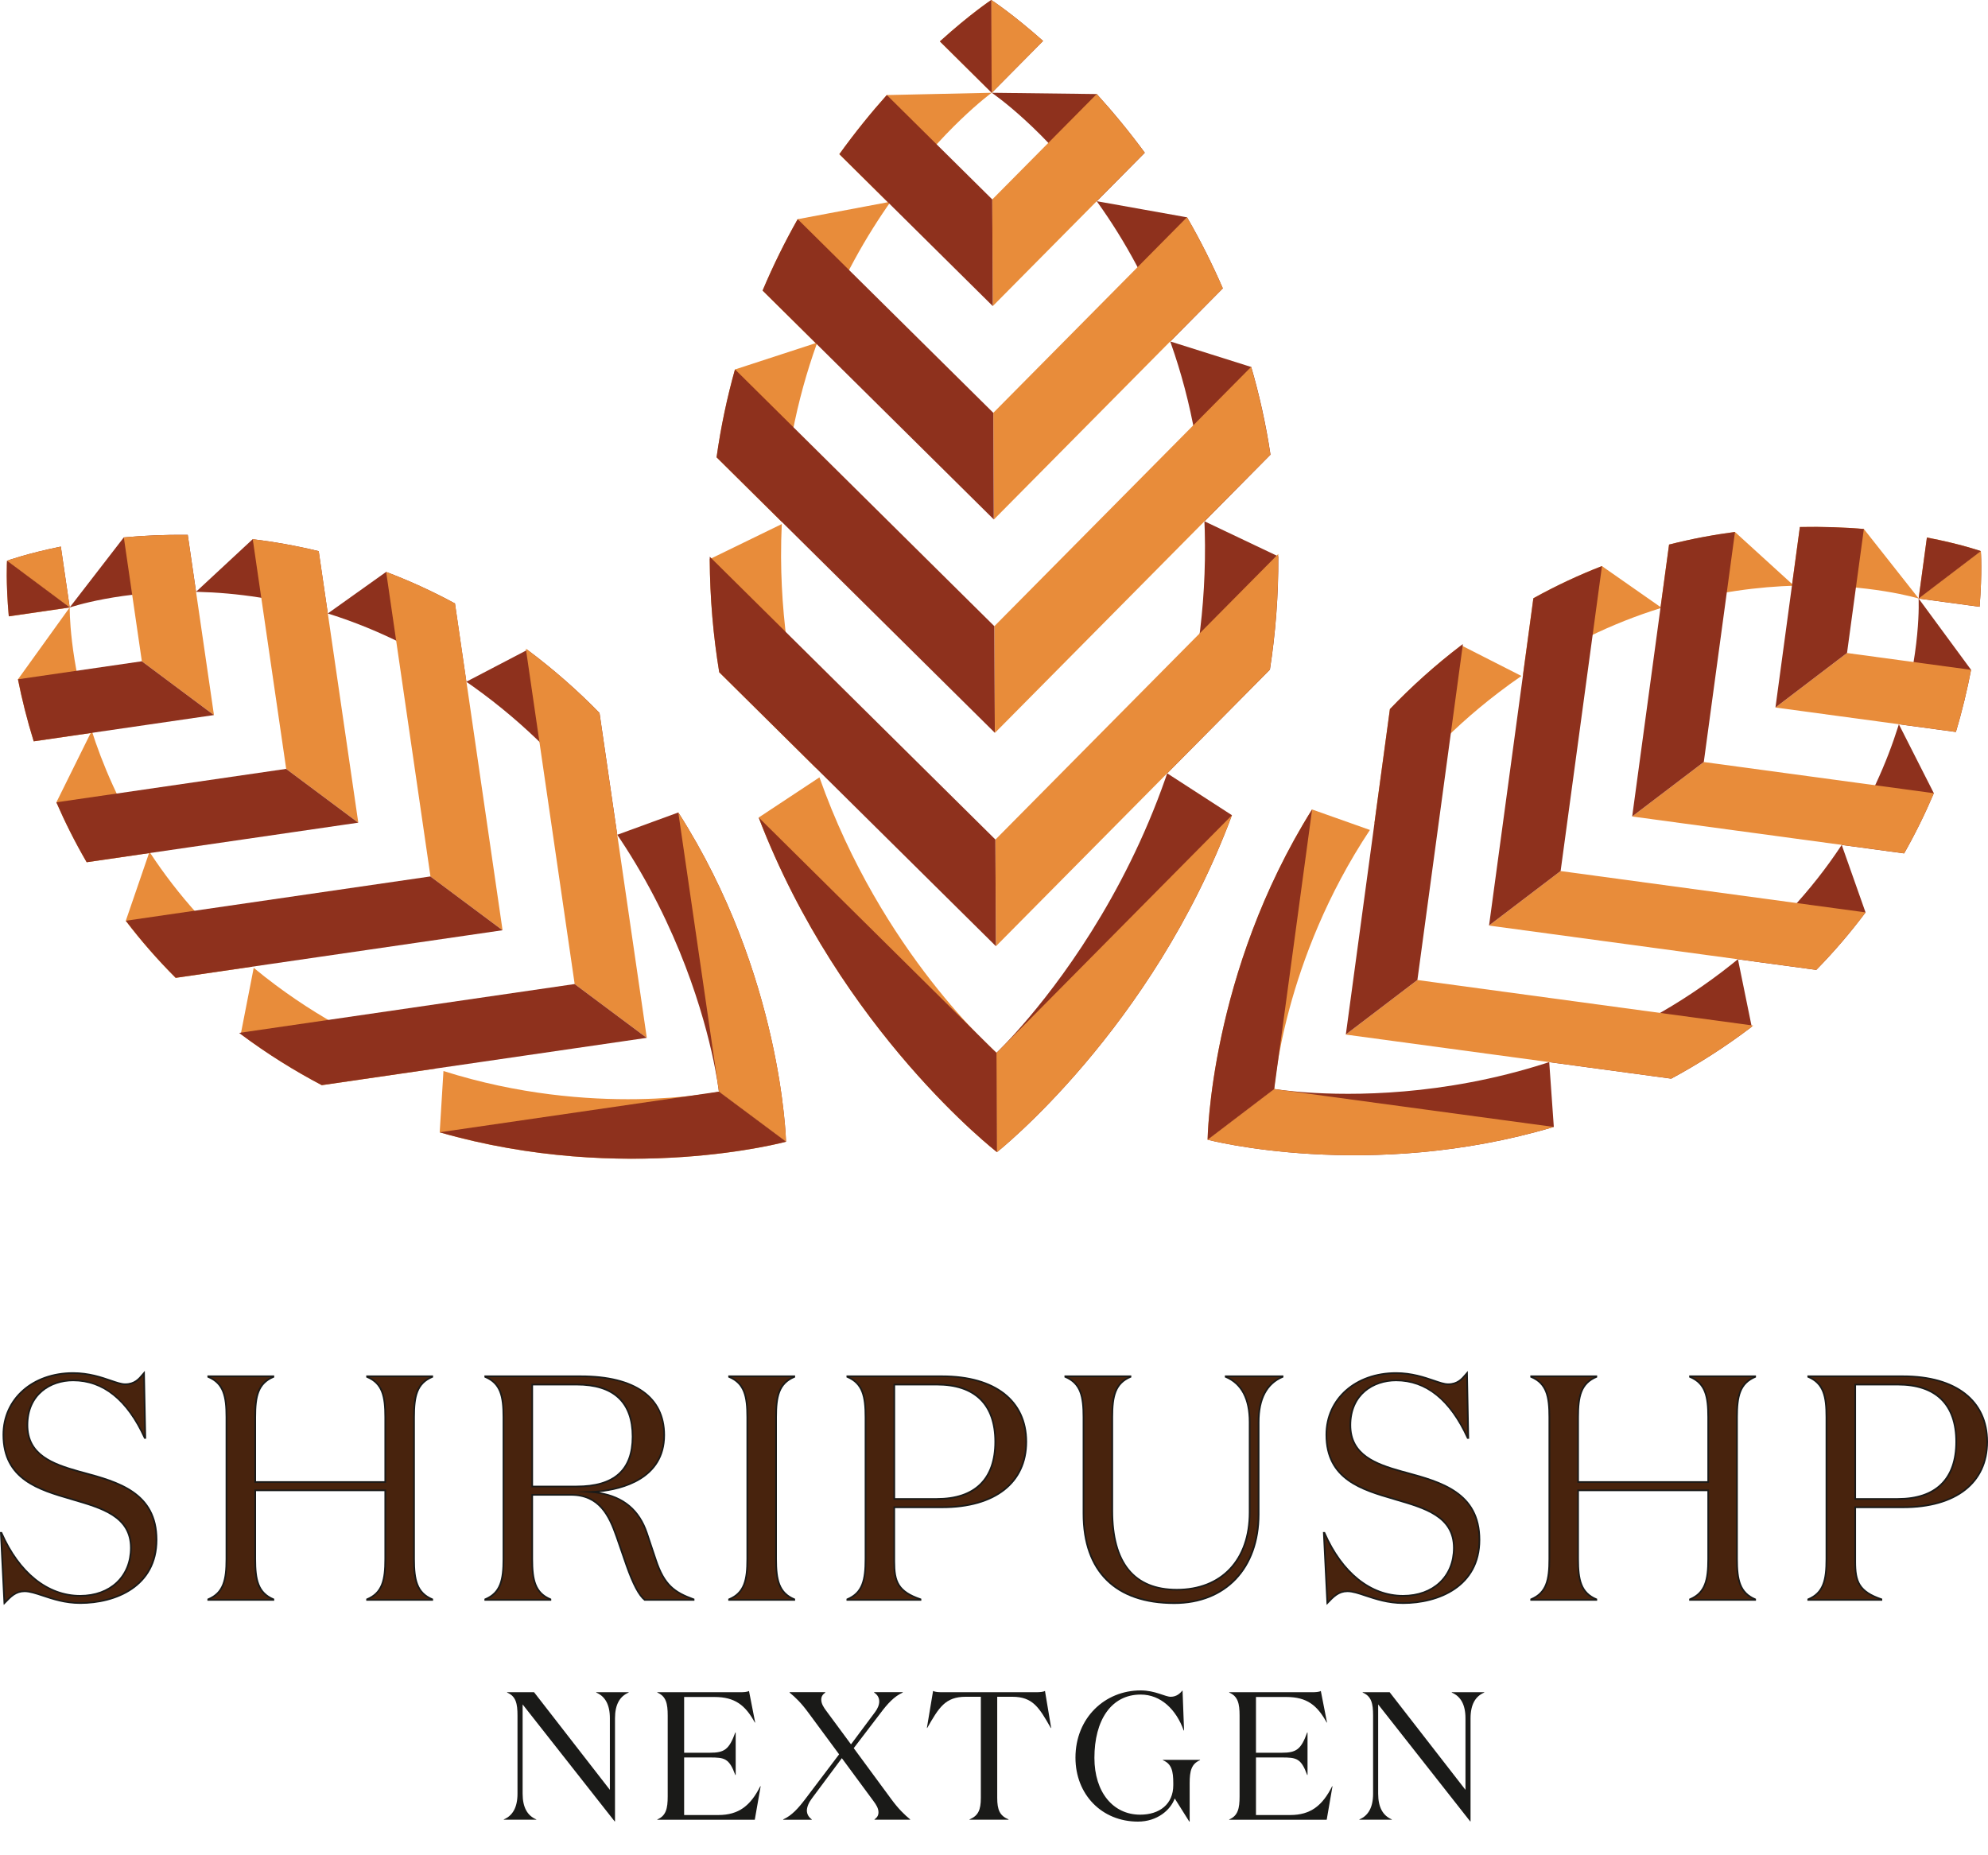
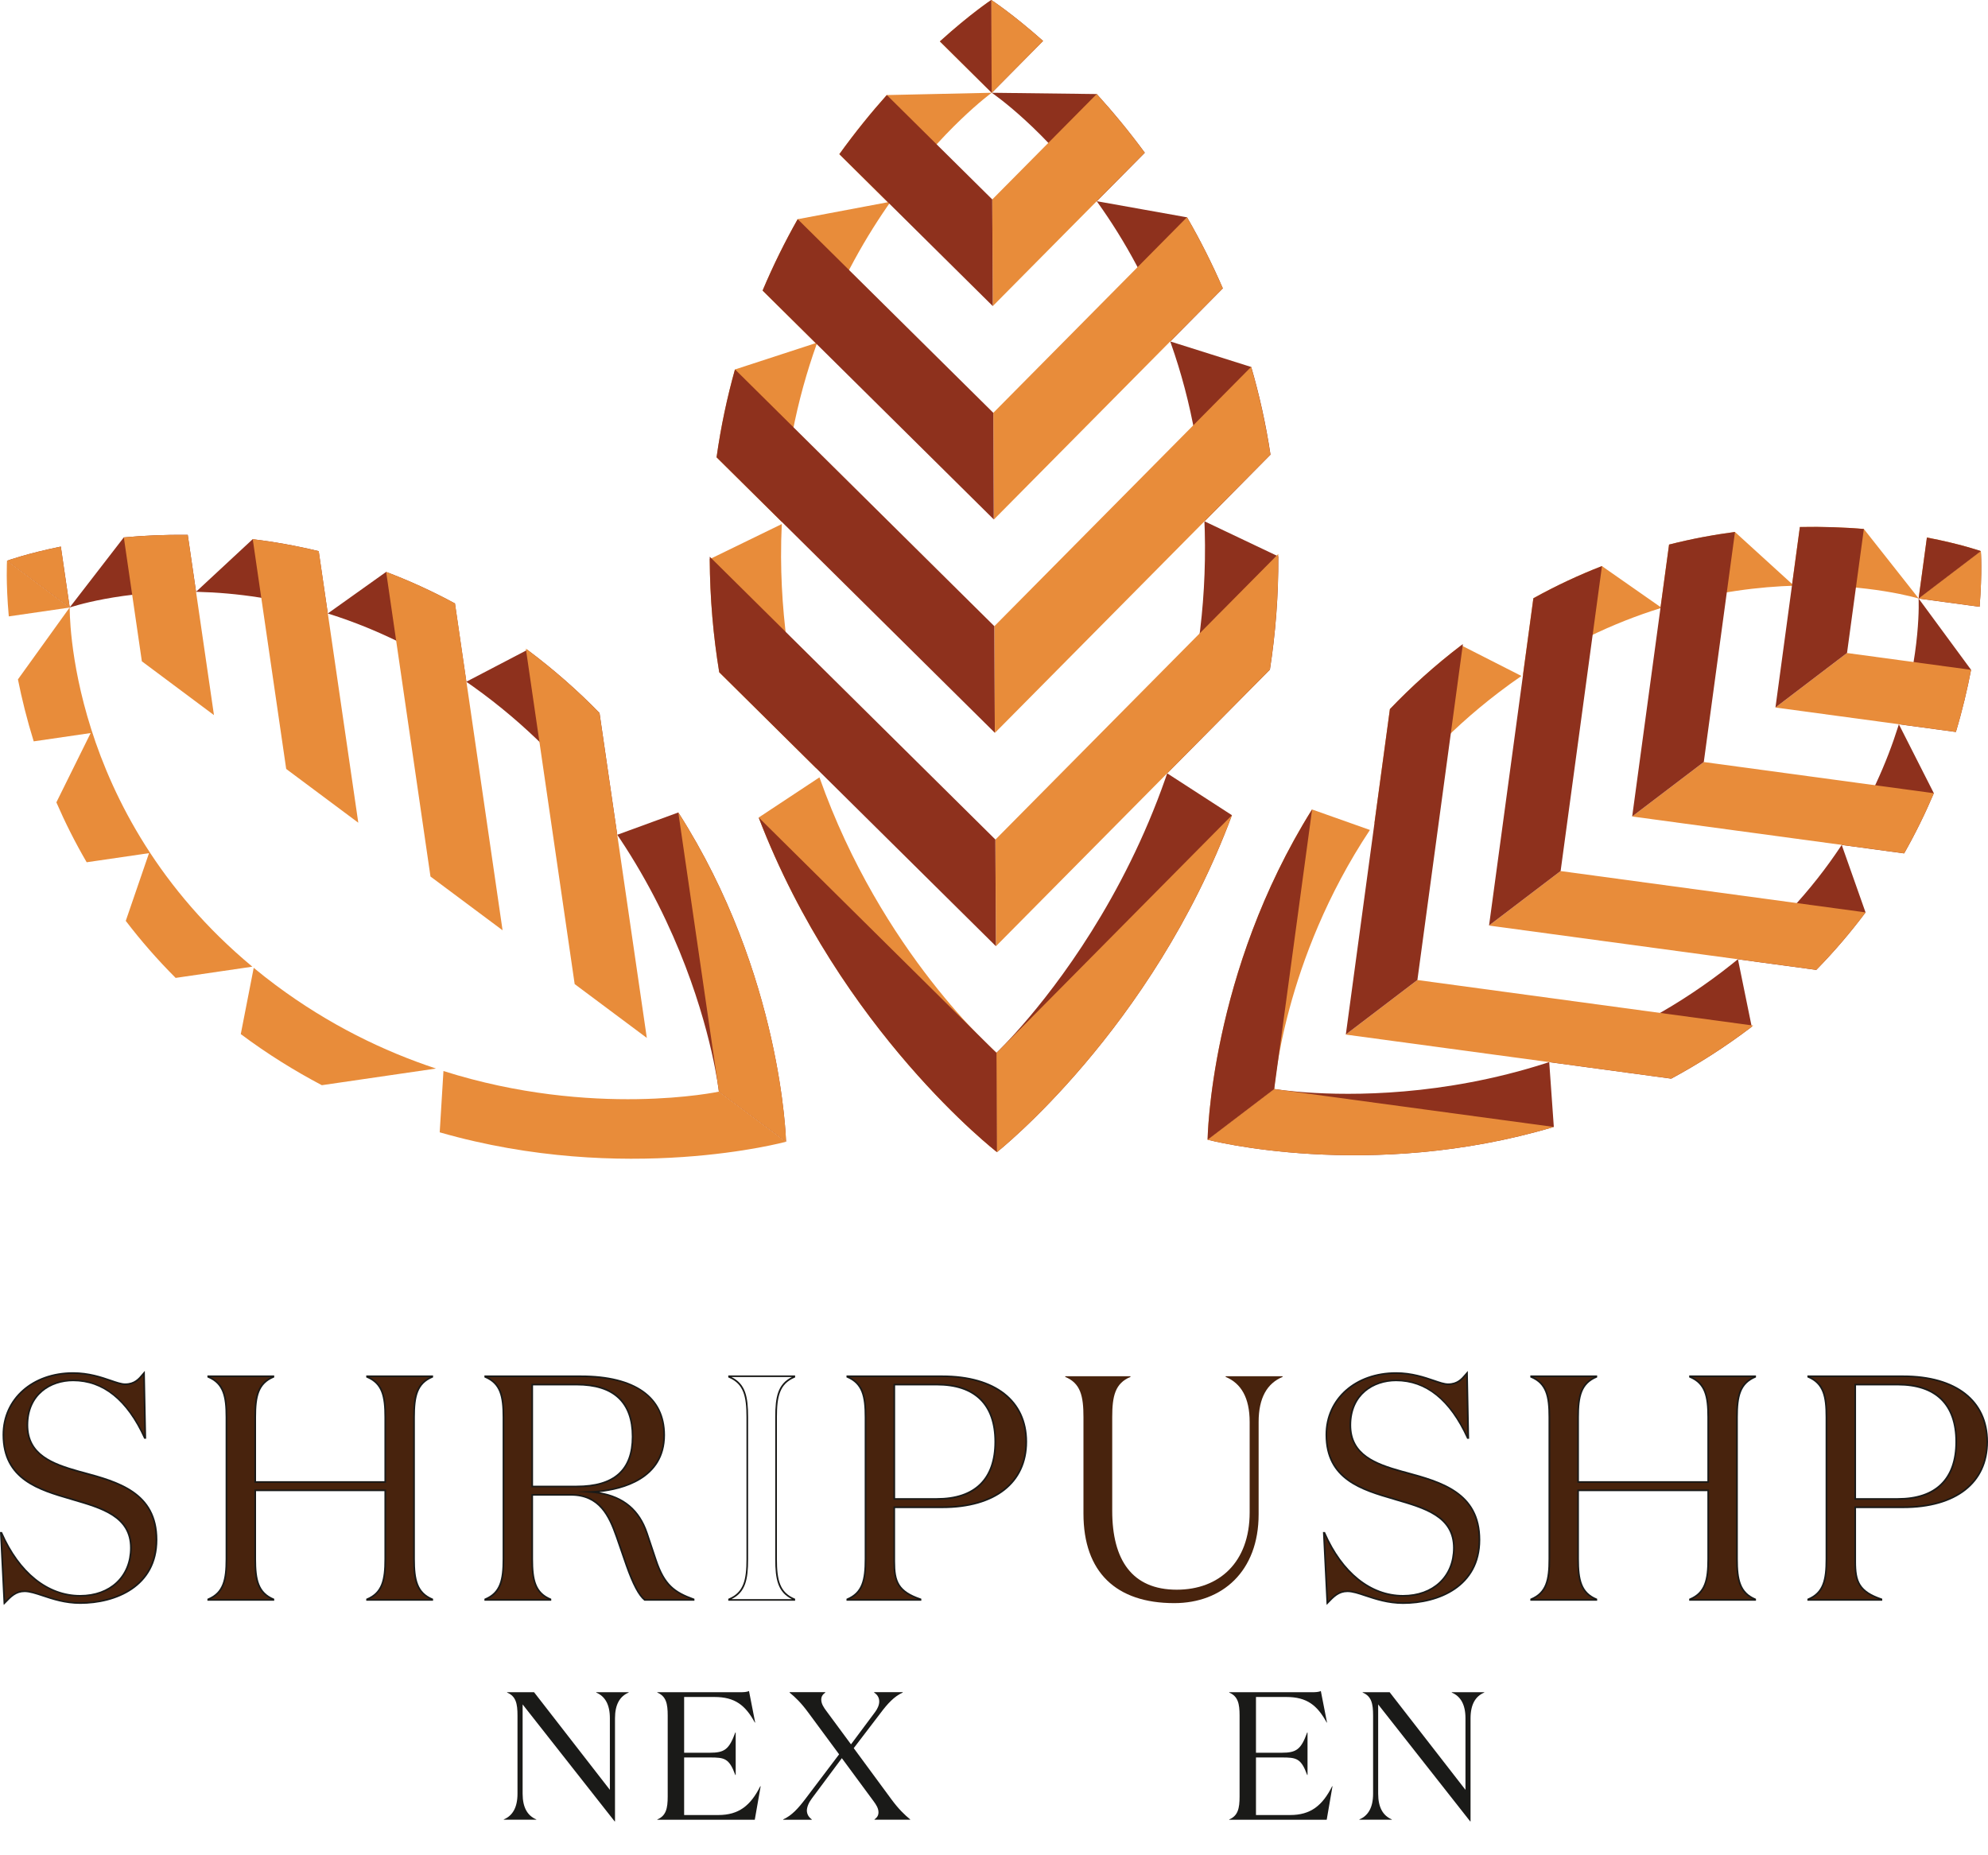
<svg xmlns="http://www.w3.org/2000/svg" width="45" height="42" viewBox="0 0 45 42" fill="none">
  <path d="M1.654 31.25C2.435 31.25 2.948 31.836 3.274 32.552H3.288L3.259 31.084C3.165 31.192 3.071 31.337 2.833 31.337C2.608 31.337 2.232 31.084 1.654 31.084C0.8 31.084 0.077 31.626 0.077 32.48C0.077 33.471 0.858 33.717 1.603 33.934C2.297 34.136 2.963 34.317 2.963 35.041C2.963 35.742 2.449 36.126 1.813 36.126C1.082 36.126 0.432 35.612 0.034 34.701H0.019L0.099 36.292C0.236 36.147 0.352 36.024 0.554 36.024C0.836 36.024 1.234 36.292 1.813 36.292C2.682 36.292 3.542 35.858 3.542 34.86C3.542 33.746 2.602 33.536 1.784 33.312C1.162 33.138 0.619 32.921 0.619 32.263C0.619 31.576 1.118 31.25 1.654 31.25Z" fill="#48230D" />
  <path d="M5.126 35.294C5.126 35.772 5.061 36.061 4.714 36.205V36.22H6.189V36.205C5.842 36.061 5.777 35.771 5.777 35.294V33.739H8.721V35.294C8.721 35.772 8.657 36.061 8.309 36.205V36.22H9.785V36.205C9.437 36.061 9.372 35.771 9.372 35.294V32.082C9.372 31.604 9.437 31.315 9.785 31.171V31.156H8.309V31.171C8.657 31.315 8.721 31.604 8.721 32.082V33.551H5.777V32.082C5.777 31.604 5.842 31.315 6.189 31.171V31.156H4.714V31.171C5.061 31.315 5.126 31.604 5.126 32.082V35.294Z" fill="#48230D" />
  <path d="M10.984 31.156V31.171C11.332 31.315 11.397 31.605 11.397 32.082V35.294C11.397 35.772 11.332 36.061 10.984 36.206V36.22H12.46V36.206C12.113 36.061 12.047 35.772 12.047 35.294V33.84H12.923C13.552 33.84 13.776 34.274 13.957 34.788L14.182 35.439C14.305 35.786 14.442 36.097 14.594 36.22H15.701V36.206C15.259 36.047 15.035 35.88 14.847 35.316L14.645 34.709C14.471 34.195 14.109 33.833 13.371 33.776C14.181 33.747 15.035 33.414 15.035 32.488C15.035 31.504 14.188 31.157 13.147 31.157H10.984V31.156ZM12.047 31.344H13.053C13.863 31.344 14.319 31.721 14.319 32.523C14.319 33.377 13.799 33.652 13.053 33.652H12.047V31.344Z" fill="#48230D" />
-   <path d="M17.567 35.294V32.082C17.567 31.604 17.633 31.315 17.98 31.171V31.156H16.504V31.171C16.851 31.315 16.916 31.604 16.916 32.082V35.294C16.916 35.772 16.851 36.061 16.504 36.205V36.22H17.98V36.205C17.633 36.061 17.567 35.771 17.567 35.294Z" fill="#48230D" />
  <path d="M20.243 33.934V31.344H21.206C22.139 31.344 22.529 31.865 22.529 32.639C22.529 33.413 22.139 33.934 21.206 33.934H20.243ZM21.328 34.122C22.428 34.122 23.231 33.63 23.231 32.639C23.231 31.648 22.428 31.156 21.328 31.156H19.18V31.171C19.527 31.315 19.592 31.605 19.592 32.082V35.294C19.592 35.772 19.527 36.061 19.18 36.206V36.22H20.837V36.206C20.33 36.033 20.244 35.808 20.244 35.352V34.123H21.328V34.122Z" fill="#48230D" />
  <path d="M28.49 32.191C28.49 31.641 28.685 31.315 29.032 31.171V31.156H27.744V31.171C28.092 31.315 28.287 31.641 28.287 32.191V34.238C28.287 35.373 27.593 35.988 26.637 35.988C25.625 35.988 25.176 35.315 25.176 34.202V32.082C25.176 31.604 25.242 31.315 25.589 31.171V31.156H24.113V31.171C24.46 31.315 24.525 31.604 24.525 32.082V34.266C24.525 35.59 25.263 36.292 26.58 36.292C27.665 36.292 28.49 35.575 28.49 34.281V32.191Z" fill="#48230D" />
  <path d="M31.6 31.25C32.381 31.25 32.895 31.836 33.22 32.552H33.235L33.206 31.084C33.112 31.192 33.018 31.337 32.779 31.337C32.555 31.337 32.179 31.084 31.6 31.084C30.746 31.084 30.023 31.626 30.023 32.48C30.023 33.471 30.804 33.717 31.55 33.934C32.244 34.136 32.91 34.317 32.91 35.041C32.91 35.742 32.396 36.126 31.76 36.126C31.029 36.126 30.378 35.612 29.98 34.701H29.966L30.045 36.292C30.182 36.147 30.298 36.024 30.501 36.024C30.783 36.024 31.181 36.292 31.759 36.292C32.627 36.292 33.488 35.858 33.488 34.86C33.488 33.746 32.547 33.536 31.73 33.312C31.108 33.138 30.565 32.921 30.565 32.263C30.565 31.576 31.064 31.25 31.6 31.25Z" fill="#48230D" />
  <path d="M35.072 35.294C35.072 35.772 35.006 36.061 34.659 36.205V36.22H36.135V36.205C35.788 36.061 35.722 35.771 35.722 35.294V33.739H38.667V35.294C38.667 35.772 38.601 36.061 38.254 36.205V36.22H39.73V36.205C39.382 36.061 39.317 35.771 39.317 35.294V32.082C39.317 31.604 39.382 31.315 39.73 31.171V31.156H38.254V31.171C38.601 31.315 38.667 31.604 38.667 32.082V33.551H35.722V32.082C35.722 31.604 35.788 31.315 36.135 31.171V31.156H34.659V31.171C35.006 31.315 35.072 31.604 35.072 32.082V35.294Z" fill="#48230D" />
  <path d="M41.993 33.934V31.344H42.956C43.889 31.344 44.279 31.865 44.279 32.639C44.279 33.413 43.889 33.934 42.956 33.934H41.993ZM43.079 34.122C44.178 34.122 44.981 33.63 44.981 32.639C44.981 31.648 44.178 31.156 43.079 31.156H40.93V31.171C41.277 31.315 41.343 31.605 41.343 32.082V35.294C41.343 35.772 41.277 36.061 40.93 36.206V36.22H42.587V36.206C42.08 36.033 41.993 35.808 41.993 35.352V34.123H43.079V34.122Z" fill="#48230D" />
  <path d="M0.085 36.334L0.08 36.293L0 34.682H0.046L0.05 34.693C0.443 35.592 1.085 36.108 1.813 36.108C2.489 36.108 2.944 35.679 2.944 35.041C2.944 34.344 2.308 34.159 1.634 33.963L1.598 33.952C0.877 33.742 0.058 33.504 0.058 32.48C0.058 31.66 0.729 31.065 1.654 31.065C2.014 31.065 2.301 31.164 2.511 31.236C2.645 31.282 2.75 31.318 2.833 31.318C3.039 31.318 3.134 31.205 3.217 31.105C3.227 31.093 3.237 31.083 3.246 31.071L3.278 31.034L3.308 32.57H3.263L3.259 32.559C2.869 31.702 2.329 31.268 1.655 31.268C1.15 31.268 0.639 31.575 0.639 32.262C0.639 32.917 1.184 33.123 1.79 33.293L1.888 33.319C2.673 33.532 3.562 33.775 3.562 34.858C3.562 35.929 2.621 36.309 1.815 36.309C1.472 36.309 1.189 36.215 0.962 36.139C0.805 36.087 0.669 36.042 0.557 36.042C0.363 36.042 0.255 36.156 0.117 36.301L0.085 36.334ZM0.554 36.006C0.674 36.006 0.812 36.052 0.972 36.105C1.196 36.181 1.476 36.273 1.813 36.273C2.603 36.273 3.523 35.903 3.523 34.86C3.523 33.804 2.687 33.576 1.877 33.356L1.78 33.33C1.184 33.163 0.602 32.944 0.602 32.263C0.602 31.551 1.131 31.231 1.654 31.231C2.322 31.231 2.88 31.669 3.269 32.496L3.243 31.133C3.155 31.238 3.054 31.356 2.833 31.356C2.744 31.356 2.636 31.319 2.499 31.272C2.28 31.196 2.008 31.102 1.654 31.102C0.751 31.102 0.095 31.682 0.095 32.48C0.095 33.476 0.899 33.71 1.608 33.916L1.645 33.927C2.333 34.127 2.982 34.316 2.982 35.041C2.982 35.701 2.512 36.144 1.813 36.144C1.085 36.144 0.442 35.641 0.041 34.763L0.115 36.248C0.243 36.114 0.36 36.006 0.554 36.006Z" fill="#1A1A18" />
  <path d="M9.803 36.238H8.29V36.193L8.301 36.188C8.639 36.048 8.702 35.765 8.702 35.294V33.757H5.796V35.294C5.796 35.765 5.859 36.047 6.196 36.188L6.207 36.193V36.238H4.695V36.193L4.707 36.188C5.043 36.047 5.107 35.765 5.107 35.294V32.082C5.107 31.61 5.043 31.328 4.707 31.188L4.695 31.183V31.138H6.207V31.183L6.196 31.188C5.859 31.328 5.796 31.61 5.796 32.082V33.532H8.702V32.082C8.702 31.61 8.639 31.328 8.301 31.188L8.29 31.183V31.138H9.803V31.183L9.791 31.188C9.454 31.328 9.391 31.61 9.391 32.082V35.294C9.391 35.765 9.454 36.047 9.791 36.188L9.803 36.193V36.238ZM8.362 36.201H9.73C9.414 36.047 9.353 35.759 9.353 35.294V32.082C9.353 31.616 9.414 31.329 9.73 31.174H8.362C8.678 31.329 8.739 31.616 8.739 32.082V33.569H5.758V32.082C5.758 31.616 5.819 31.329 6.134 31.174H4.767C5.083 31.329 5.144 31.616 5.144 32.082V35.294C5.144 35.759 5.083 36.047 4.767 36.201H6.135C5.819 36.047 5.758 35.759 5.758 35.294V33.72H8.74V35.294C8.739 35.759 8.678 36.047 8.362 36.201Z" fill="#1A1A18" />
  <path d="M15.719 36.238H14.587L14.582 36.234C14.45 36.127 14.316 35.876 14.164 35.445L13.939 34.794C13.773 34.321 13.557 33.859 12.923 33.859H12.066V35.294C12.066 35.765 12.129 36.048 12.467 36.188L12.478 36.193V36.238H10.965V36.193L10.976 36.188C11.314 36.048 11.377 35.765 11.377 35.294V32.082C11.377 31.61 11.314 31.328 10.976 31.188L10.965 31.183V31.138H13.147C14.376 31.138 15.053 31.617 15.053 32.488C15.053 33.494 14.078 33.727 13.565 33.78C14.124 33.873 14.484 34.176 14.661 34.702L14.864 35.31C15.05 35.869 15.274 36.032 15.706 36.188L15.719 36.192V36.238ZM14.6 36.201H15.636C15.23 36.047 15.012 35.869 14.83 35.322L14.627 34.714C14.432 34.138 14.033 33.845 13.37 33.793L13.045 33.768L13.37 33.757C13.757 33.743 15.016 33.611 15.016 32.488C15.016 31.403 14 31.176 13.147 31.176H11.039C11.354 31.33 11.415 31.617 11.415 32.083V35.295C11.415 35.76 11.354 36.048 11.039 36.202H12.406C12.091 36.048 12.029 35.76 12.029 35.295V33.822H12.923C13.582 33.822 13.804 34.297 13.975 34.783L14.2 35.434C14.348 35.851 14.475 36.096 14.6 36.201ZM13.053 33.67H12.029V31.326H13.053C13.905 31.326 14.337 31.728 14.337 32.523C14.337 33.295 13.918 33.67 13.053 33.67ZM12.066 33.633H13.053C13.893 33.633 14.301 33.27 14.301 32.523C14.301 31.753 13.881 31.363 13.053 31.363H12.066V33.633Z" fill="#1A1A18" />
  <path d="M17.998 36.238H16.485V36.193L16.497 36.188C16.834 36.048 16.897 35.765 16.897 35.294V32.082C16.897 31.61 16.833 31.328 16.497 31.188L16.485 31.183V31.138H17.998V31.183L17.987 31.188C17.65 31.328 17.586 31.61 17.586 32.082V35.294C17.586 35.765 17.649 36.048 17.987 36.188L17.998 36.193V36.238ZM16.558 36.201H17.925C17.61 36.047 17.548 35.759 17.548 35.294V32.082C17.548 31.616 17.61 31.329 17.925 31.174H16.558C16.873 31.329 16.934 31.616 16.934 32.082V35.294C16.935 35.759 16.873 36.047 16.558 36.201Z" fill="#1A1A18" />
  <path d="M20.855 36.238H19.161V36.193L19.172 36.188C19.509 36.047 19.573 35.765 19.573 35.294V32.082C19.573 31.61 19.509 31.329 19.172 31.187L19.161 31.183V31.138H21.328C22.53 31.138 23.249 31.699 23.249 32.639C23.249 33.579 22.53 34.141 21.328 34.141H20.261V35.352C20.261 35.8 20.342 36.016 20.842 36.187L20.855 36.192V36.238ZM19.234 36.201H20.77C20.305 36.026 20.224 35.792 20.224 35.352V34.103H21.328C22.508 34.103 23.212 33.556 23.212 32.639C23.212 31.722 22.507 31.174 21.328 31.174H19.233C19.549 31.329 19.61 31.616 19.61 32.082V35.294C19.611 35.759 19.549 36.047 19.234 36.201ZM21.205 33.953H20.224V31.326H21.205C22.314 31.326 22.547 32.04 22.547 32.639C22.547 33.238 22.314 33.953 21.205 33.953ZM20.262 33.915H21.205C22.059 33.915 22.51 33.474 22.51 32.639C22.51 31.804 22.059 31.363 21.205 31.363H20.262V33.915Z" fill="#1A1A18" />
-   <path d="M26.58 36.311C25.243 36.311 24.507 35.585 24.507 34.266V32.082C24.507 31.61 24.444 31.328 24.106 31.187L24.095 31.183V31.138H25.608V31.183L25.597 31.187C25.26 31.328 25.196 31.61 25.196 32.082V34.202C25.196 35.374 25.681 35.97 26.638 35.97C27.644 35.97 28.268 35.306 28.268 34.238V32.191C28.268 31.672 28.09 31.334 27.738 31.187L27.726 31.183V31.138H29.051V31.183L29.04 31.187C28.688 31.334 28.509 31.671 28.509 32.191V34.281C28.508 35.514 27.751 36.311 26.58 36.311ZM24.167 31.175C24.483 31.329 24.544 31.617 24.544 32.082V34.266C24.544 35.56 25.267 36.273 26.58 36.273C27.729 36.273 28.471 35.491 28.471 34.281V32.191C28.471 31.679 28.641 31.337 28.978 31.174H27.799C28.135 31.337 28.305 31.679 28.305 32.191V34.238C28.305 35.329 27.667 36.007 26.638 36.007C25.67 36.007 25.158 35.382 25.158 34.202V32.082C25.158 31.617 25.22 31.329 25.536 31.175H24.167Z" fill="#1A1A18" />
  <path d="M30.031 36.334L30.026 36.293L29.946 34.682H29.992L29.997 34.694C30.389 35.592 31.031 36.108 31.759 36.108C32.436 36.108 32.891 35.679 32.891 35.041C32.891 34.344 32.254 34.159 31.58 33.963L31.545 33.952C30.823 33.742 30.005 33.504 30.005 32.48C30.005 31.66 30.675 31.065 31.601 31.065C31.959 31.065 32.248 31.165 32.458 31.236C32.592 31.282 32.696 31.318 32.78 31.318C32.985 31.318 33.08 31.205 33.164 31.106C33.174 31.094 33.183 31.083 33.193 31.072L33.225 31.035L33.255 32.571H33.209L33.205 32.56C32.815 31.703 32.276 31.268 31.601 31.268C31.095 31.268 30.585 31.576 30.585 32.263C30.585 32.918 31.129 33.124 31.736 33.293L31.833 33.319C32.618 33.533 33.507 33.775 33.507 34.859C33.507 35.929 32.566 36.31 31.76 36.31C31.416 36.31 31.133 36.215 30.906 36.14C30.749 36.087 30.614 36.042 30.501 36.042C30.307 36.042 30.198 36.157 30.06 36.302L30.031 36.334ZM30.5 36.006C30.619 36.006 30.758 36.052 30.917 36.105C31.142 36.181 31.421 36.273 31.759 36.273C32.547 36.273 33.469 35.903 33.469 34.86C33.469 33.804 32.632 33.576 31.823 33.356L31.725 33.33C31.129 33.163 30.547 32.944 30.547 32.263C30.547 31.551 31.076 31.232 31.6 31.232C32.267 31.232 32.825 31.669 33.215 32.497L33.188 31.133C33.1 31.238 33 31.356 32.779 31.356C32.689 31.356 32.581 31.319 32.445 31.272C32.226 31.196 31.953 31.102 31.6 31.102C30.697 31.102 30.041 31.682 30.041 32.48C30.041 33.476 30.846 33.71 31.555 33.916L31.59 33.927C32.278 34.127 32.928 34.316 32.928 35.041C32.928 35.701 32.458 36.145 31.759 36.145C31.03 36.145 30.387 35.642 29.986 34.763L30.061 36.248C30.189 36.114 30.306 36.006 30.5 36.006Z" fill="#1A1A18" />
  <path d="M39.748 36.238H38.236V36.193L38.247 36.188C38.584 36.047 38.648 35.765 38.648 35.294V33.757H35.74V35.294C35.74 35.765 35.804 36.048 36.142 36.188L36.153 36.193V36.238H34.64V36.193L34.651 36.188C34.989 36.047 35.052 35.765 35.052 35.294V32.082C35.052 31.61 34.989 31.328 34.651 31.188L34.64 31.183V31.138H36.153V31.183L36.142 31.188C35.805 31.328 35.74 31.61 35.74 32.082V33.532H38.648V32.082C38.648 31.61 38.584 31.328 38.247 31.188L38.236 31.183V31.138H39.748V31.183L39.737 31.188C39.4 31.328 39.337 31.61 39.337 32.082V35.294C39.337 35.765 39.4 36.047 39.737 36.188L39.748 36.193V36.238ZM38.308 36.201H39.676C39.361 36.047 39.298 35.759 39.298 35.294V32.082C39.298 31.616 39.361 31.329 39.676 31.174H38.308C38.624 31.329 38.685 31.616 38.685 32.082V33.569H35.704V32.082C35.704 31.616 35.766 31.329 36.081 31.174H34.713C35.029 31.329 35.091 31.616 35.091 32.082V35.294C35.091 35.759 35.029 36.047 34.713 36.201H36.081C35.766 36.047 35.704 35.759 35.704 35.294V33.72H38.685V35.294C38.684 35.759 38.624 36.047 38.308 36.201Z" fill="#1A1A18" />
  <path d="M42.606 36.238H40.912V36.193L40.924 36.188C41.261 36.047 41.324 35.765 41.324 35.294V32.082C41.324 31.61 41.261 31.329 40.924 31.187L40.912 31.183V31.138H43.079C44.282 31.138 45 31.699 45 32.639C45 33.579 44.282 34.141 43.079 34.141H42.013V35.352C42.013 35.8 42.093 36.016 42.594 36.187L42.606 36.192V36.238ZM40.985 36.201H42.522C42.057 36.026 41.976 35.792 41.976 35.352V34.103H43.08C44.26 34.103 44.964 33.556 44.964 32.639C44.964 31.722 44.26 31.174 43.08 31.174H40.985C41.301 31.329 41.362 31.616 41.362 32.082V35.294C41.361 35.759 41.301 36.047 40.985 36.201ZM42.957 33.953H41.976V31.326H42.957C44.065 31.326 44.299 32.04 44.299 32.639C44.299 33.499 43.835 33.953 42.957 33.953ZM42.013 33.915H42.957C43.81 33.915 44.262 33.474 44.262 32.639C44.262 31.804 43.81 31.363 42.957 31.363H42.013V33.915Z" fill="#1A1A18" />
  <path d="M14.23 38.317V38.309H13.496V38.317C13.694 38.4 13.805 38.585 13.805 38.898V40.519L12.089 38.309H11.479V38.317C11.677 38.399 11.714 38.564 11.714 38.837V40.606C11.714 40.919 11.602 41.105 11.404 41.188V41.195H12.139V41.188C11.941 41.105 11.83 40.919 11.83 40.606V38.585L13.913 41.233H13.921V38.899C13.921 38.585 14.032 38.4 14.23 38.317Z" fill="#1A1A18" />
  <path d="M14.879 38.309V38.317C15.077 38.4 15.114 38.565 15.114 38.837V40.669C15.114 40.941 15.076 41.106 14.879 41.189V41.196H17.085L17.218 40.438H17.209C16.991 40.875 16.723 41.089 16.261 41.089H15.486V39.786H16.067C16.401 39.786 16.504 39.803 16.644 40.182H16.653V39.221H16.644C16.504 39.604 16.401 39.679 16.067 39.679H15.486V38.417H16.174C16.636 38.417 16.872 38.603 17.086 38.995H17.094L16.954 38.281C16.909 38.306 16.83 38.309 16.756 38.309H14.879V38.309Z" fill="#1A1A18" />
  <path d="M18.376 41.188C18.301 41.134 18.268 41.069 18.264 40.994C18.264 40.908 18.305 40.809 18.38 40.71L19.056 39.802L19.774 40.776C19.832 40.854 19.885 40.936 19.885 41.027C19.885 41.097 19.857 41.142 19.795 41.188V41.195H20.603V41.188C20.471 41.08 20.339 40.952 20.178 40.734L19.325 39.575L19.927 38.787C20.087 38.572 20.24 38.403 20.434 38.317V38.308H19.787V38.317C19.869 38.37 19.902 38.441 19.902 38.519C19.902 38.597 19.865 38.68 19.811 38.754L19.263 39.489L18.702 38.729C18.644 38.651 18.59 38.569 18.59 38.477C18.59 38.408 18.619 38.362 18.681 38.317V38.308H17.873V38.317C18.004 38.424 18.137 38.552 18.297 38.771L18.994 39.715L18.235 40.718C18.074 40.932 17.922 41.102 17.728 41.188V41.196H18.375V41.188H18.376Z" fill="#1A1A18" />
-   <path d="M21.319 38.309C21.245 38.309 21.167 38.305 21.121 38.28L20.981 39.117H20.989C21.253 38.655 21.397 38.412 21.86 38.412H22.202V40.701C22.202 40.973 22.144 41.105 21.946 41.188V41.195H22.829V41.188C22.631 41.105 22.573 40.973 22.573 40.701V38.412H22.915C23.378 38.412 23.522 38.655 23.785 39.117H23.794L23.654 38.28C23.609 38.305 23.53 38.309 23.456 38.309H21.319Z" fill="#1A1A18" />
-   <path d="M25.82 38.362C26.278 38.362 26.624 38.701 26.794 39.175H26.802L26.768 38.268C26.715 38.33 26.637 38.412 26.5 38.412C26.373 38.412 26.15 38.268 25.82 38.268C25.004 38.268 24.344 38.895 24.344 39.79C24.344 40.627 24.942 41.238 25.758 41.238C26.196 41.238 26.497 40.974 26.591 40.714L26.921 41.238H26.929V40.367C26.929 40.096 26.967 39.93 27.164 39.848V39.84H26.323V39.848C26.521 39.93 26.558 40.095 26.558 40.367V40.413C26.558 40.842 26.249 41.081 25.808 41.081C25.197 41.081 24.773 40.574 24.773 39.795C24.773 38.944 25.152 38.362 25.82 38.362Z" fill="#1A1A18" />
  <path d="M27.824 38.309V38.317C28.021 38.4 28.059 38.565 28.059 38.837V40.669C28.059 40.941 28.021 41.106 27.824 41.189V41.196H30.031L30.162 40.438H30.154C29.935 40.875 29.667 41.089 29.205 41.089H28.43V39.786H29.012C29.346 39.786 29.45 39.803 29.589 40.182H29.597V39.221H29.589C29.45 39.604 29.346 39.679 29.012 39.679H28.43V38.417H29.118C29.581 38.417 29.816 38.603 30.031 38.995H30.038L29.898 38.281C29.853 38.306 29.774 38.309 29.7 38.309H27.824V38.309Z" fill="#1A1A18" />
  <path d="M33.597 38.317V38.309H32.862V38.317C33.06 38.4 33.172 38.585 33.172 38.898V40.519L31.456 38.309H30.845V38.317C31.043 38.399 31.081 38.564 31.081 38.837V40.606C31.081 40.919 30.97 41.105 30.771 41.188V41.195H31.505V41.188C31.307 41.105 31.196 40.919 31.196 40.606V38.585L33.279 41.233H33.287V38.899C33.288 38.585 33.398 38.4 33.597 38.317Z" fill="#1A1A18" />
  <path d="M22.439 0L22.448 2.1C22.448 2.1 27.241 5.319 27.276 12.344C27.311 19.369 22.556 23.833 22.556 23.833L22.567 26.082C22.567 26.082 26.076 23.312 27.886 18.455L26.421 17.507L28.746 15.159C28.872 14.344 28.941 13.489 28.936 12.596L27.266 11.802L28.759 10.293C28.654 9.595 28.505 8.933 28.323 8.308L26.491 7.73L27.68 6.528C27.431 5.955 27.159 5.418 26.87 4.92L24.828 4.555L25.914 3.458C25.549 2.962 25.18 2.518 24.826 2.129L22.45 2.1L23.611 0.927C22.916 0.309 22.439 0 22.439 0Z" fill="#8E311D" />
  <path d="M18.549 17.598C19.951 21.574 22.556 23.832 22.556 23.832L22.567 26.081C22.567 26.081 19.03 23.346 17.174 18.507L18.549 17.598ZM17.696 11.864C17.685 12.109 17.679 12.358 17.68 12.612C17.689 14.397 18.009 15.999 18.48 17.397L16.281 15.22C16.147 14.405 16.071 13.55 16.066 12.657V12.657L16.067 12.657L17.696 11.864ZM22.438 0L22.448 2.1C22.448 2.1 18.009 5.324 17.697 11.817L16.221 10.354H16.22C16.319 9.655 16.461 8.991 16.637 8.363V8.364L18.464 7.768L17.262 6.579C17.504 6.003 17.773 5.464 18.057 4.962L20.096 4.578L18.998 3.491C19.358 2.991 19.722 2.545 20.073 2.152V2.152L22.448 2.1L21.275 0.938C21.964 0.313 22.438 0 22.438 0Z" fill="#E88C3A" />
  <path d="M22.556 23.835L22.567 26.082C22.567 26.082 26.076 23.313 27.885 18.456L22.558 23.836L22.556 23.835ZM22.532 19.005L22.544 21.42L22.545 21.42L28.744 15.159C28.871 14.343 28.939 13.488 28.934 12.595C28.934 12.577 28.934 12.559 28.934 12.542L22.533 19.006L22.532 19.005ZM22.508 14.175L22.52 16.589L22.521 16.591L28.757 10.293C28.65 9.595 28.503 8.933 28.32 8.306L22.508 14.176V14.175ZM22.485 9.345L22.496 11.759L22.498 11.76L27.679 6.527C27.429 5.953 27.157 5.416 26.868 4.918L22.485 9.345ZM22.461 4.514L22.472 6.929L22.473 6.929L25.912 3.457C25.548 2.961 25.178 2.518 24.825 2.129L22.461 4.515L22.461 4.514ZM22.439 0L22.448 2.099L22.45 2.1L23.611 0.927C22.915 0.309 22.439 0 22.439 0Z" fill="#E88C3A" />
  <path d="M22.555 23.835L22.567 26.082C22.567 26.082 19.029 23.346 17.172 18.505L22.555 23.835ZM22.531 19.005L22.543 21.42L16.28 15.218C16.146 14.404 16.07 13.551 16.065 12.658C16.065 12.639 16.066 12.622 16.066 12.603L22.531 19.005ZM22.507 14.175L22.519 16.589L16.22 10.352C16.318 9.653 16.461 8.99 16.637 8.362L22.507 14.175ZM22.484 9.345L22.495 11.759L17.262 6.577C17.505 6 17.774 5.461 18.056 4.961L22.484 9.345ZM22.46 4.514L22.472 6.929L19 3.49C19.36 2.99 19.724 2.543 20.074 2.151L22.46 4.514ZM22.438 0L22.447 2.099L21.275 0.937C21.964 0.313 22.438 0 22.438 0Z" fill="#8E311D" />
  <path d="M44.838 12.476L43.429 13.549C43.429 13.549 43.694 18.411 38.979 22C34.265 25.589 28.843 24.652 28.843 24.652L27.335 25.801C27.335 25.801 30.982 26.759 35.172 25.512L35.068 24.045L37.83 24.419C38.442 24.089 39.053 23.701 39.652 23.245L39.34 21.717L41.113 21.957C41.53 21.532 41.899 21.095 42.229 20.655H42.228L41.689 19.128L43.102 19.32C43.362 18.861 43.584 18.405 43.774 17.957L42.982 16.396L44.273 16.571C44.422 16.074 44.533 15.6 44.617 15.164L43.43 13.55L44.81 13.737C44.873 12.954 44.838 12.476 44.838 12.476Z" fill="#8E311D" />
  <path d="M31.009 18.789C29.042 21.752 28.843 24.653 28.843 24.653L27.335 25.802C27.335 25.802 27.382 22.031 29.7 18.325L31.009 18.789ZM34.439 15.303C34.268 15.42 34.099 15.542 33.928 15.673C32.73 16.585 31.812 17.613 31.11 18.641L31.461 16.054C31.941 15.552 32.477 15.066 33.076 14.609H33.078L33.077 14.61L34.439 15.303ZM44.838 12.476L43.429 13.549C43.429 13.549 39.005 12.195 34.473 15.28L34.708 13.543C35.229 13.255 35.748 13.014 36.261 12.814L36.26 12.815L37.588 13.743L37.78 12.329V12.328C38.291 12.199 38.791 12.107 39.272 12.043L40.566 13.222L40.741 11.931C41.262 11.919 41.747 11.938 42.189 11.974L43.43 13.547L43.617 12.168V12.167C44.386 12.316 44.838 12.476 44.838 12.476Z" fill="#E88C3A" />
  <path d="M28.843 24.653L27.335 25.801C27.335 25.801 30.982 26.759 35.17 25.512L28.843 24.655V24.653ZM32.084 22.185L30.464 23.419L30.463 23.421L37.829 24.418C38.441 24.088 39.052 23.701 39.651 23.244C39.664 23.235 39.675 23.226 39.687 23.217L32.084 22.186V22.185ZM35.326 19.718L33.706 20.951V20.953L41.113 21.956C41.53 21.531 41.899 21.094 42.229 20.655L35.324 19.719L35.326 19.718ZM38.567 17.25L36.946 18.483V18.484L43.102 19.318C43.362 18.86 43.584 18.404 43.774 17.957L38.567 17.251V17.25ZM41.809 14.782L40.189 16.016V16.017L44.273 16.57C44.422 16.073 44.533 15.6 44.616 15.164L41.809 14.783V14.782ZM44.838 12.476L43.43 13.548V13.549L44.81 13.736C44.873 12.954 44.838 12.476 44.838 12.476Z" fill="#E88C3A" />
  <path d="M28.843 24.653L27.335 25.801C27.335 25.801 27.382 22.028 29.701 18.322L28.843 24.653ZM32.084 22.185L30.464 23.419L31.462 16.052C31.942 15.55 32.478 15.065 33.076 14.609C33.09 14.599 33.102 14.59 33.114 14.581L32.084 22.185ZM35.326 19.718L33.706 20.951L34.71 13.544C35.23 13.255 35.75 13.014 36.262 12.815L35.326 19.718ZM38.567 17.25L36.946 18.483L37.781 12.328C38.292 12.198 38.792 12.105 39.273 12.042L38.567 17.25ZM41.809 14.782L40.189 16.016L40.742 11.931C41.262 11.92 41.748 11.939 42.19 11.975L41.809 14.782ZM44.838 12.476L43.43 13.548L43.617 12.169C44.387 12.316 44.838 12.476 44.838 12.476Z" fill="#8E311D" />
  <path d="M0.159 12.694L1.578 13.753C1.578 13.753 6.179 12.158 10.928 15.701C15.678 19.243 16.272 24.713 16.272 24.713L17.792 25.847C17.792 25.847 17.707 22.076 15.354 18.393L13.972 18.898L13.571 16.141C13.085 15.642 12.543 15.163 11.939 14.711L10.556 15.433L10.298 13.661C9.775 13.377 9.254 13.142 8.739 12.947V12.948L7.42 13.888L7.214 12.477C6.702 12.353 6.202 12.265 5.72 12.206L4.438 13.397L4.25 12.108C3.73 12.102 3.244 12.125 2.802 12.166L1.578 13.751L1.377 12.374C0.609 12.53 0.159 12.694 0.159 12.694Z" fill="#8E311D" />
  <path d="M10.038 24.246C13.428 25.321 16.272 24.713 16.272 24.713L17.792 25.847C17.792 25.847 14.154 26.841 9.953 25.634L10.038 24.246ZM5.743 21.91C5.903 22.042 6.067 22.173 6.239 22.3C7.446 23.2 8.687 23.799 9.869 24.19L7.285 24.567C6.67 24.243 6.055 23.862 5.451 23.411H5.449H5.45L5.743 21.91ZM0.159 12.694L1.578 13.753C1.578 13.753 1.496 18.38 5.712 21.884L3.976 22.138C3.555 21.717 3.18 21.284 2.846 20.846L2.847 20.846L3.373 19.314L1.962 19.52C1.696 19.064 1.47 18.61 1.276 18.164L2.052 16.595L0.763 16.783C0.609 16.287 0.493 15.815 0.406 15.38L1.576 13.754L0.199 13.954C0.129 13.173 0.159 12.694 0.159 12.694Z" fill="#E88C3A" />
  <path d="M16.273 24.713L17.793 25.846C17.793 25.846 17.708 22.076 15.354 18.393L16.274 24.713H16.273V24.713ZM13.007 22.277L14.639 23.495L14.641 23.495L13.57 16.141C13.085 15.642 12.543 15.163 11.939 14.711C11.927 14.703 11.915 14.694 11.903 14.684L13.008 22.277H13.007ZM9.742 19.841L11.375 21.059H11.376L10.3 13.661C9.776 13.378 9.256 13.142 8.741 12.947L9.744 19.841H9.742ZM6.476 17.406L8.109 18.624L8.11 18.623L7.215 12.477C6.703 12.354 6.202 12.265 5.721 12.206L6.478 17.406H6.476ZM3.21 14.97L4.842 16.188L4.843 16.187L4.25 12.109C3.73 12.102 3.244 12.125 2.803 12.166L3.211 14.97H3.21ZM0.159 12.694L1.577 13.751H1.578L1.377 12.374C0.609 12.53 0.159 12.694 0.159 12.694Z" fill="#E88C3A" />
-   <path d="M16.273 24.713L17.793 25.846C17.793 25.846 14.154 26.841 9.951 25.633L16.273 24.713ZM13.007 22.277L14.639 23.495L7.283 24.566C6.668 24.243 6.054 23.862 5.45 23.411C5.438 23.402 5.426 23.392 5.413 23.383L13.007 22.277ZM9.742 19.841L11.375 21.059L3.977 22.136C3.556 21.715 3.182 21.282 2.848 20.844L9.742 19.841ZM6.476 17.406L8.109 18.624L1.962 19.519C1.697 19.063 1.47 18.608 1.276 18.163L6.476 17.406ZM3.21 14.97L4.842 16.188L0.763 16.782C0.609 16.285 0.493 15.813 0.407 15.378L3.21 14.97ZM0.159 12.694L1.577 13.751L0.199 13.952C0.129 13.172 0.159 12.694 0.159 12.694Z" fill="#8E311D" />
</svg>